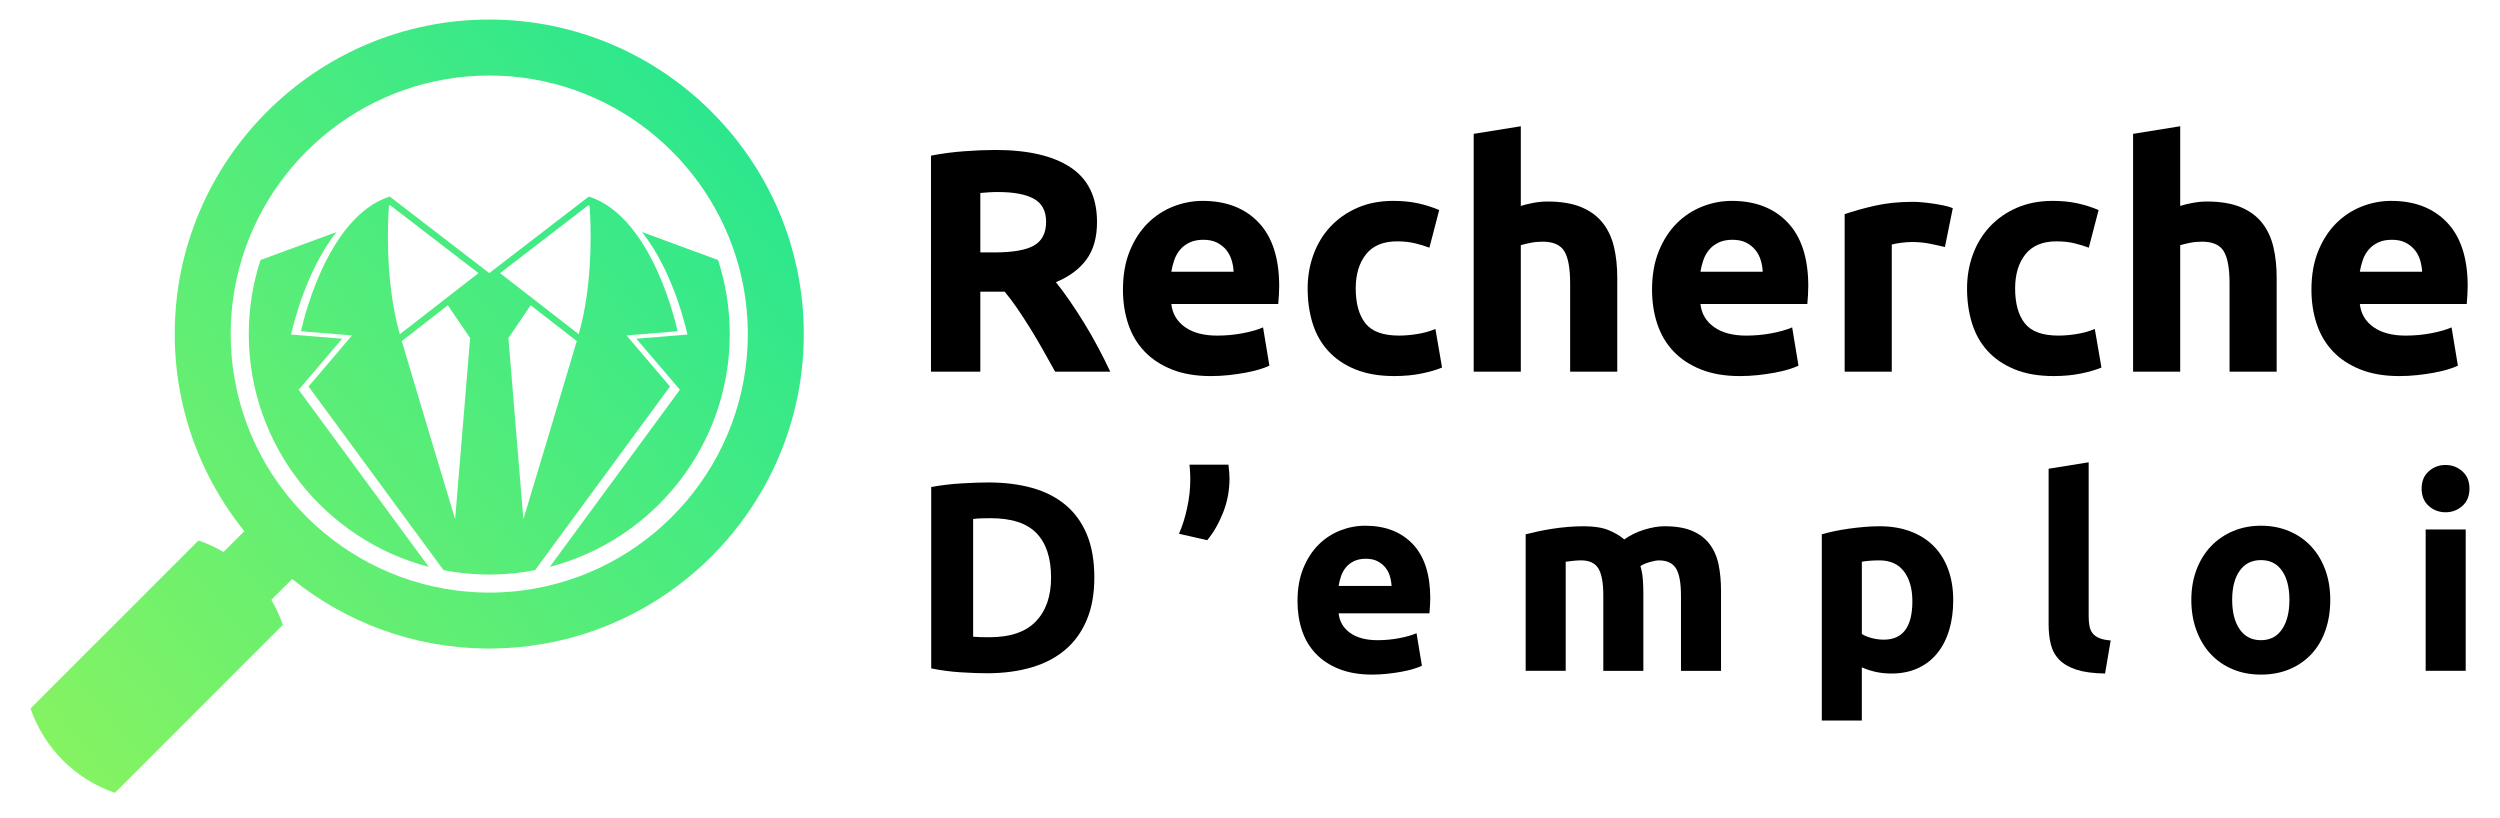
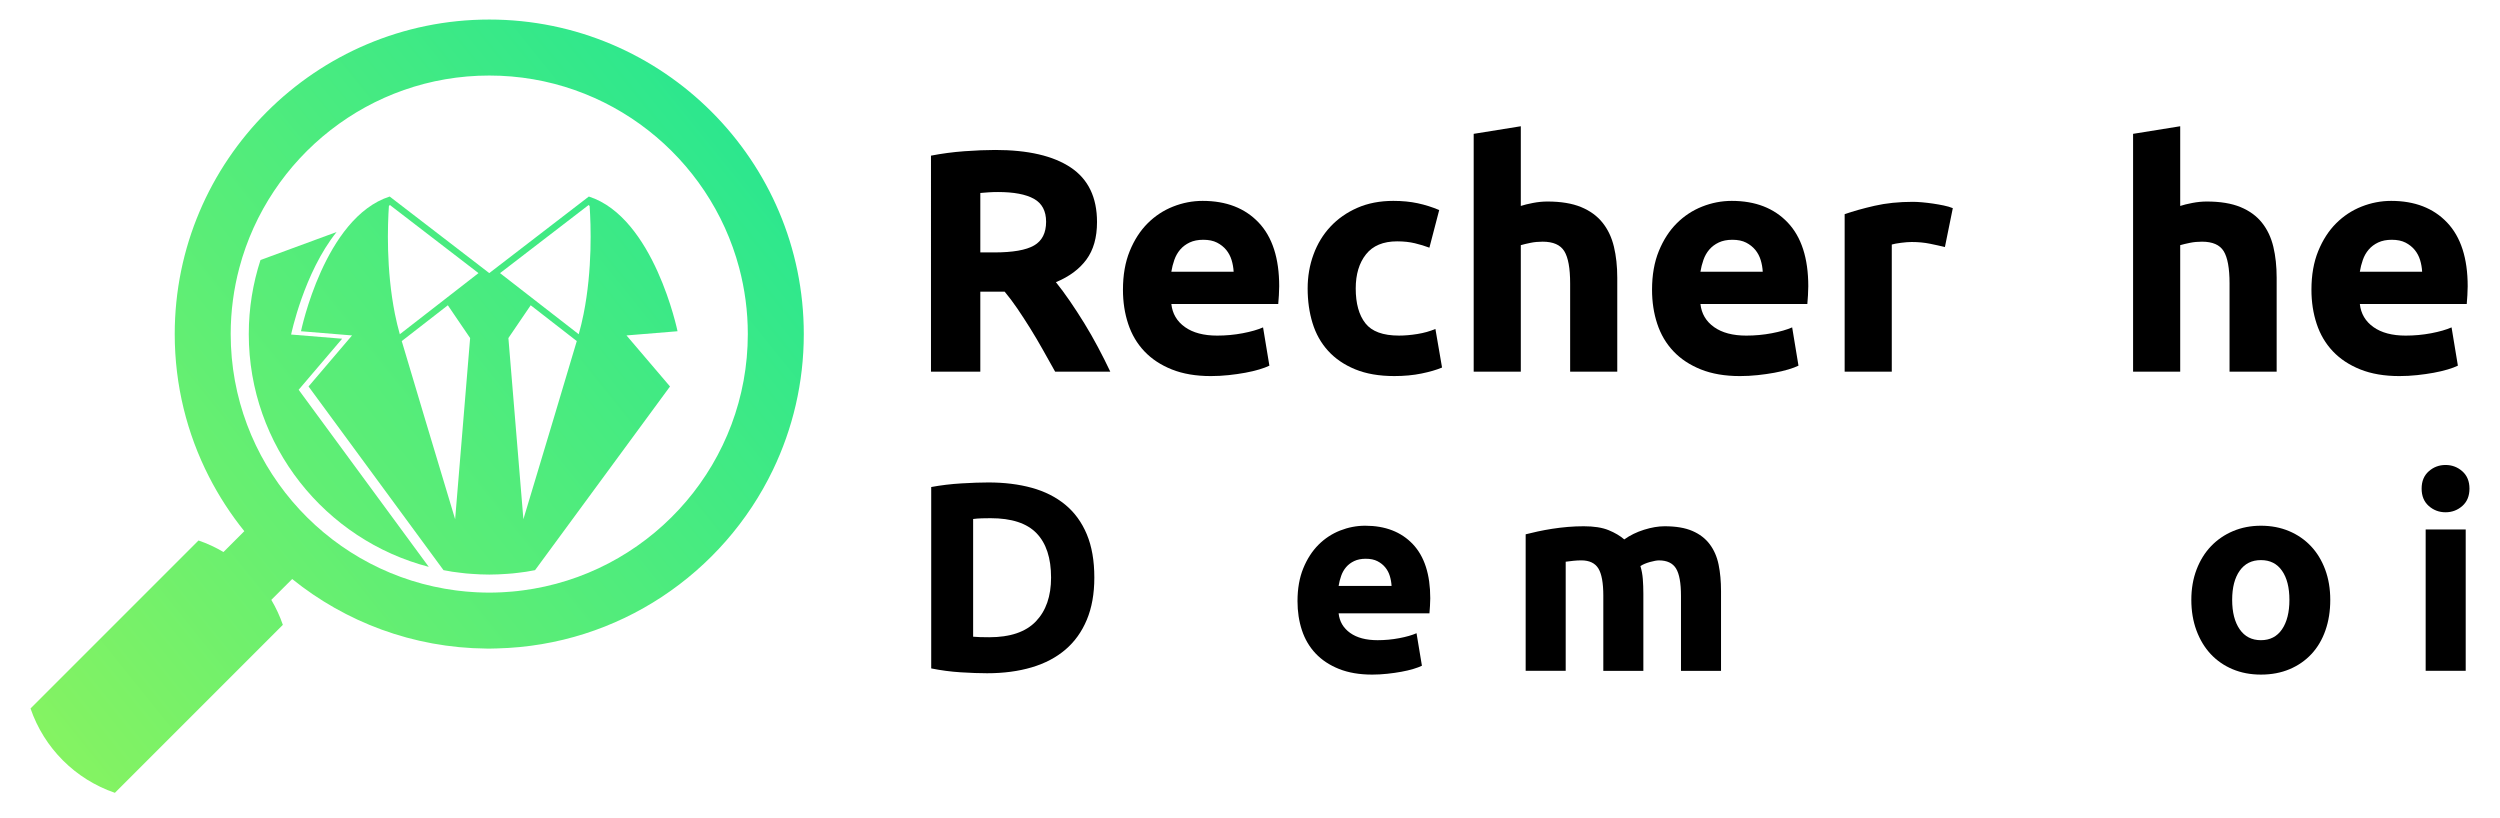
<svg xmlns="http://www.w3.org/2000/svg" version="1.1" id="Calque_1" x="0px" y="0px" width="293.5px" height="96px" viewBox="0 0 293.5 96" enable-background="new 0 0 293.5 96" xml:space="preserve">
  <g>
    <linearGradient id="SVGID_1_" gradientUnits="userSpaceOnUse" x1="-3.466" y1="107.616" x2="111.376" y2="15.13">
      <stop offset="0" style="stop-color:#95F55A" />
      <stop offset="1" style="stop-color:#1CE596" />
    </linearGradient>
-     <path fill="url(#SVGID_1_)" d="M75.366,27.24c3.843,4.8,5.337,12.035,5.337,12.035l-5.992,0.491l5.108,5.993L64.543,66.55   c12.14-3.157,21.13-14.213,21.13-27.329c0-3.033-0.487-5.954-1.376-8.695L75.366,27.24z" />
    <linearGradient id="SVGID_2_" gradientUnits="userSpaceOnUse" x1="-15.046" y1="93.237" x2="99.796" y2="0.751">
      <stop offset="0" style="stop-color:#95F55A" />
      <stop offset="1" style="stop-color:#1CE596" />
    </linearGradient>
    <path fill="url(#SVGID_2_)" d="M40.168,39.766l-5.991-0.491c0,0,1.493-7.234,5.336-12.035l-8.931,3.286   c-0.89,2.741-1.376,5.662-1.376,8.695c0,13.116,8.99,24.172,21.131,27.329L35.062,45.759L40.168,39.766z" />
    <linearGradient id="SVGID_3_" gradientUnits="userSpaceOnUse" x1="-11.519" y1="97.617" x2="103.324" y2="5.13">
      <stop offset="0" style="stop-color:#95F55A" />
      <stop offset="1" style="stop-color:#1CE596" />
    </linearGradient>
    <path fill="url(#SVGID_3_)" d="M73.551,39.38l5.991-0.492c0,0-2.749-13.357-10.412-15.815l-11.69,8.989l-11.69-8.989   c-7.663,2.458-10.413,15.815-10.413,15.815l5.992,0.492l-5.107,5.992l15.844,21.564c0.237,0.046,0.476,0.089,0.715,0.128   c0.105,0.018,0.209,0.04,0.316,0.057c0.315,0.05,0.634,0.087,0.953,0.123c0.217,0.027,0.432,0.056,0.65,0.076   c0.22,0.022,0.443,0.035,0.665,0.052c0.687,0.05,1.376,0.084,2.075,0.084s1.389-0.034,2.075-0.084   c0.221-0.017,0.444-0.029,0.664-0.052c0.218-0.021,0.434-0.049,0.65-0.074c0.25-0.031,0.5-0.061,0.748-0.097   c0.069-0.01,0.137-0.019,0.206-0.028c0.347-0.054,0.69-0.117,1.032-0.185l15.844-21.564L73.551,39.38z M56.175,32.064l-0.423,0.328   l-1.147,0.892l-2.465,1.915l-5.203,4.042c-0.224-0.794-0.416-1.597-0.577-2.4c-1.041-5.229-0.854-10.438-0.703-12.65   c0.041-0.04,0.07-0.087,0.112-0.126L56.175,32.064z M47.165,40.043l5.411-4.203l2.617,3.847l-1.76,21.269   C51.114,53.257,48.419,44.286,47.165,40.043z M59.127,32.393l-0.423-0.328l10.406-8c0.042,0.039,0.072,0.086,0.112,0.126   c0.153,2.217,0.339,7.444-0.711,12.683c-0.159,0.793-0.349,1.584-0.569,2.366l-5.203-4.041l-2.438-1.894L59.127,32.393z    M59.686,39.687l2.617-3.848l5.411,4.203c-1.254,4.243-3.95,13.215-6.268,20.915L59.686,39.687z" />
    <linearGradient id="SVGID_4_" gradientUnits="userSpaceOnUse" x1="-12.918" y1="95.881" x2="101.925" y2="3.393">
      <stop offset="0" style="stop-color:#95F55A" />
      <stop offset="1" style="stop-color:#1CE596" />
    </linearGradient>
    <path fill="url(#SVGID_4_)" d="M57.44,2.295c-20.362,0-36.927,16.564-36.927,36.926c0,6.022,1.45,11.711,4.019,16.739   c1.164,2.278,2.558,4.421,4.151,6.399l-1.604,1.604l-0.844,0.844c-0.922-0.544-1.9-1.003-2.931-1.354   c-6.573,6.572-13.146,13.146-19.72,19.721c1.593,4.654,5.25,8.311,9.904,9.904c6.503-6.504,13.007-13.007,19.509-19.511   c0.07-0.069,0.141-0.14,0.21-0.21c-0.353-1.03-0.811-2.009-1.355-2.931l2.45-2.448c6.254,5.042,14.18,8.086,22.802,8.164   c0.112,0.001,0.223,0.006,0.335,0.006c0.308,0,0.612-0.015,0.918-0.022c14.262-0.352,26.546-8.816,32.383-20.957   c2.322-4.829,3.625-10.238,3.625-15.947C94.367,18.859,77.801,2.295,57.44,2.295z M62.658,69.116   c-0.4,0.069-0.803,0.131-1.208,0.185c-0.136,0.019-0.273,0.037-0.411,0.052c-0.089,0.012-0.176,0.024-0.265,0.034   c-0.202,0.022-0.405,0.041-0.608,0.06c-0.284,0.024-0.567,0.047-0.853,0.063c-0.151,0.011-0.301,0.021-0.452,0.027   c-0.472,0.022-0.945,0.037-1.422,0.037s-0.95-0.015-1.422-0.037c-0.151-0.006-0.302-0.017-0.453-0.027   c-0.285-0.017-0.569-0.039-0.853-0.063c-0.292-0.027-0.583-0.058-0.872-0.094l-0.006-0.007c0.001,0.002,0.002,0.005,0.003,0.007   c-0.137-0.016-0.273-0.034-0.41-0.052c-0.405-0.054-0.807-0.115-1.207-0.185c-14.258-2.481-25.136-14.938-25.136-29.896   c0-2.689,0.356-5.298,1.016-7.783C31.547,18.46,43.392,8.868,57.44,8.868c14.047,0,25.891,9.593,29.338,22.57   c0.66,2.485,1.016,5.094,1.016,7.783C87.793,54.178,76.916,66.635,62.658,69.116z" />
  </g>
  <g>
    <path d="M116.835,17.606c3.861,0,6.819,0.687,8.874,2.061c2.054,1.374,3.081,3.508,3.081,6.405c0,1.807-0.415,3.273-1.244,4.399   c-0.829,1.127-2.022,2.012-3.583,2.655c0.521,0.644,1.064,1.38,1.635,2.209c0.568,0.829,1.132,1.695,1.689,2.599   c0.557,0.905,1.095,1.845,1.614,2.822c0.521,0.979,1.003,1.938,1.448,2.877h-6.475c-0.473-0.841-0.951-1.694-1.436-2.562   c-0.484-0.866-0.981-1.707-1.49-2.524s-1.013-1.59-1.509-2.321c-0.498-0.729-0.995-1.392-1.492-1.986h-2.858v9.394h-5.792V18.274   c1.262-0.247,2.568-0.42,3.917-0.52C114.563,17.656,115.771,17.606,116.835,17.606z M117.169,22.544   c-0.421,0-0.799,0.013-1.133,0.037c-0.334,0.025-0.649,0.05-0.946,0.074v6.98h1.634c2.178,0,3.737-0.272,4.678-0.817   c0.94-0.544,1.411-1.472,1.411-2.785c0-1.263-0.478-2.159-1.429-2.692C120.43,22.811,119.025,22.544,117.169,22.544z" />
    <path d="M131.835,34.017c0-1.732,0.266-3.249,0.798-4.548s1.23-2.382,2.098-3.249c0.866-0.866,1.862-1.522,2.989-1.968   c1.126-0.445,2.283-0.668,3.471-0.668c2.772,0,4.963,0.849,6.573,2.543c1.608,1.696,2.413,4.189,2.413,7.481   c0,0.322-0.014,0.675-0.037,1.058c-0.025,0.385-0.05,0.725-0.075,1.021h-12.549c0.123,1.139,0.655,2.042,1.596,2.711   c0.941,0.668,2.203,1.002,3.787,1.002c1.015,0,2.012-0.092,2.989-0.277c0.978-0.187,1.776-0.415,2.395-0.688l0.743,4.493   c-0.298,0.147-0.693,0.296-1.188,0.445c-0.495,0.148-1.045,0.277-1.652,0.39c-0.605,0.11-1.256,0.204-1.949,0.278   s-1.387,0.111-2.078,0.111c-1.759,0-3.287-0.26-4.586-0.779c-1.3-0.521-2.377-1.231-3.23-2.136   c-0.854-0.902-1.485-1.973-1.894-3.212C132.039,36.789,131.835,35.452,131.835,34.017z M144.83,31.9   c-0.026-0.47-0.106-0.928-0.242-1.373c-0.136-0.446-0.348-0.842-0.63-1.189c-0.285-0.346-0.645-0.631-1.078-0.854   c-0.433-0.223-0.972-0.334-1.614-0.334c-0.619,0-1.151,0.106-1.597,0.315c-0.445,0.211-0.817,0.49-1.114,0.836   c-0.297,0.347-0.526,0.749-0.687,1.206c-0.161,0.459-0.278,0.923-0.353,1.393H144.83z" />
    <path d="M153.518,33.868c0-1.411,0.229-2.741,0.688-3.991c0.458-1.25,1.119-2.339,1.986-3.267c0.866-0.929,1.918-1.665,3.156-2.209   c1.237-0.544,2.648-0.817,4.232-0.817c1.039,0,1.991,0.093,2.858,0.278c0.866,0.186,1.709,0.452,2.525,0.798l-1.151,4.418   c-0.521-0.198-1.09-0.371-1.708-0.52c-0.619-0.148-1.313-0.223-2.079-0.223c-1.634,0-2.854,0.508-3.657,1.522   c-0.806,1.015-1.206,2.352-1.206,4.01c0,1.758,0.376,3.119,1.132,4.084c0.755,0.967,2.072,1.448,3.954,1.448   c0.668,0,1.387-0.062,2.153-0.186c0.767-0.123,1.473-0.321,2.116-0.594l0.779,4.53c-0.643,0.272-1.447,0.507-2.413,0.704   c-0.966,0.198-2.029,0.298-3.193,0.298c-1.782,0-3.316-0.267-4.604-0.798c-1.288-0.533-2.345-1.256-3.174-2.173   c-0.83-0.915-1.437-1.998-1.82-3.249C153.709,36.685,153.518,35.329,153.518,33.868z" />
    <path d="M173.011,43.633v-27.92l5.532-0.891v9.356c0.372-0.123,0.848-0.241,1.43-0.352c0.58-0.111,1.144-0.167,1.688-0.167   c1.585,0,2.901,0.217,3.955,0.65c1.052,0.433,1.893,1.046,2.524,1.838c0.632,0.792,1.077,1.733,1.336,2.822   c0.261,1.089,0.391,2.302,0.391,3.639v11.026h-5.532V33.274c0-1.782-0.229-3.044-0.688-3.787c-0.457-0.743-1.305-1.114-2.543-1.114   c-0.495,0-0.96,0.043-1.392,0.13c-0.434,0.087-0.824,0.18-1.17,0.278v14.852H173.011z" />
    <path d="M193.95,34.017c0-1.732,0.266-3.249,0.799-4.548c0.532-1.299,1.23-2.382,2.098-3.249c0.866-0.866,1.862-1.522,2.989-1.968   c1.126-0.445,2.283-0.668,3.472-0.668c2.771,0,4.963,0.849,6.571,2.543c1.609,1.696,2.413,4.189,2.413,7.481   c0,0.322-0.012,0.675-0.036,1.058c-0.025,0.385-0.051,0.725-0.074,1.021h-12.55c0.123,1.139,0.655,2.042,1.597,2.711   c0.939,0.668,2.203,1.002,3.787,1.002c1.015,0,2.01-0.092,2.989-0.277c0.977-0.187,1.774-0.415,2.395-0.688l0.741,4.493   c-0.296,0.147-0.692,0.296-1.188,0.445c-0.495,0.148-1.046,0.277-1.652,0.39c-0.606,0.11-1.256,0.204-1.949,0.278   c-0.692,0.074-1.387,0.111-2.079,0.111c-1.758,0-3.285-0.26-4.585-0.779c-1.299-0.521-2.377-1.231-3.23-2.136   c-0.854-0.902-1.485-1.973-1.895-3.212C194.154,36.789,193.95,35.452,193.95,34.017z M206.945,31.9   c-0.024-0.47-0.105-0.928-0.241-1.373c-0.136-0.446-0.347-0.842-0.631-1.189c-0.285-0.346-0.645-0.631-1.076-0.854   c-0.435-0.223-0.972-0.334-1.615-0.334c-0.619,0-1.151,0.106-1.597,0.315c-0.446,0.211-0.817,0.49-1.114,0.836   c-0.297,0.347-0.526,0.749-0.686,1.206c-0.163,0.459-0.279,0.923-0.354,1.393H206.945z" />
    <path d="M228.332,29.005c-0.496-0.124-1.078-0.254-1.746-0.39s-1.386-0.204-2.153-0.204c-0.347,0-0.76,0.031-1.243,0.093   c-0.482,0.062-0.848,0.13-1.095,0.204v14.925h-5.533v-18.49c0.99-0.346,2.159-0.674,3.51-0.984c1.348-0.31,2.853-0.464,4.51-0.464   c0.298,0,0.656,0.019,1.076,0.055c0.421,0.038,0.842,0.087,1.264,0.149c0.421,0.062,0.842,0.136,1.262,0.223   c0.421,0.087,0.78,0.192,1.076,0.315L228.332,29.005z" />
-     <path d="M230.931,33.868c0-1.411,0.229-2.741,0.688-3.991c0.458-1.25,1.119-2.339,1.986-3.267c0.866-0.929,1.918-1.665,3.156-2.209   c1.237-0.544,2.648-0.817,4.232-0.817c1.04,0,1.992,0.093,2.858,0.278c0.866,0.186,1.709,0.452,2.525,0.798l-1.151,4.418   c-0.52-0.198-1.09-0.371-1.708-0.52c-0.619-0.148-1.313-0.223-2.079-0.223c-1.633,0-2.854,0.508-3.656,1.522   c-0.806,1.015-1.207,2.352-1.207,4.01c0,1.758,0.376,3.119,1.132,4.084c0.755,0.967,2.072,1.448,3.954,1.448   c0.668,0,1.387-0.062,2.154-0.186c0.766-0.123,1.472-0.321,2.115-0.594l0.78,4.53c-0.644,0.272-1.448,0.507-2.414,0.704   c-0.965,0.198-2.029,0.298-3.192,0.298c-1.782,0-3.317-0.267-4.604-0.798c-1.286-0.533-2.346-1.256-3.175-2.173   c-0.829-0.915-1.435-1.998-1.818-3.249C231.123,36.685,230.931,35.329,230.931,33.868z" />
    <path d="M250.424,43.633v-27.92l5.533-0.891v9.356c0.371-0.123,0.847-0.241,1.429-0.352c0.581-0.111,1.144-0.167,1.688-0.167   c1.585,0,2.902,0.217,3.955,0.65c1.052,0.433,1.893,1.046,2.525,1.838c0.631,0.792,1.076,1.733,1.336,2.822   c0.261,1.089,0.39,2.302,0.39,3.639v11.026h-5.531V33.274c0-1.782-0.23-3.044-0.688-3.787c-0.458-0.743-1.306-1.114-2.544-1.114   c-0.494,0-0.96,0.043-1.392,0.13c-0.434,0.087-0.824,0.18-1.169,0.278v14.852H250.424z" />
    <path d="M271.363,34.017c0-1.732,0.267-3.249,0.799-4.548s1.231-2.382,2.099-3.249c0.865-0.866,1.862-1.522,2.988-1.968   c1.126-0.445,2.283-0.668,3.472-0.668c2.772,0,4.963,0.849,6.571,2.543c1.609,1.696,2.414,4.189,2.414,7.481   c0,0.322-0.013,0.675-0.037,1.058c-0.024,0.385-0.051,0.725-0.074,1.021h-12.55c0.123,1.139,0.656,2.042,1.597,2.711   c0.939,0.668,2.203,1.002,3.787,1.002c1.015,0,2.01-0.092,2.989-0.277c0.977-0.187,1.774-0.415,2.395-0.688l0.742,4.493   c-0.297,0.147-0.692,0.296-1.188,0.445c-0.494,0.148-1.046,0.277-1.652,0.39c-0.606,0.11-1.256,0.204-1.949,0.278   c-0.692,0.074-1.386,0.111-2.079,0.111c-1.757,0-3.285-0.26-4.585-0.779c-1.299-0.521-2.376-1.231-3.23-2.136   c-0.854-0.902-1.485-1.973-1.894-3.212C271.568,36.789,271.363,35.452,271.363,34.017z M284.358,31.9   c-0.024-0.47-0.105-0.928-0.24-1.373c-0.137-0.446-0.348-0.842-0.632-1.189c-0.285-0.346-0.645-0.631-1.076-0.854   c-0.434-0.223-0.972-0.334-1.614-0.334c-0.62,0-1.151,0.106-1.597,0.315c-0.447,0.211-0.818,0.49-1.114,0.836   c-0.298,0.347-0.527,0.749-0.687,1.206c-0.163,0.459-0.279,0.923-0.354,1.393H284.358z" />
  </g>
  <g>
    <path d="M128.475,67.808c0,1.894-0.294,3.545-0.883,4.953c-0.589,1.41-1.426,2.577-2.509,3.502   c-1.083,0.927-2.402,1.62-3.959,2.083c-1.557,0.462-3.302,0.694-5.237,0.694c-0.884,0-1.914-0.036-3.092-0.11   c-1.178-0.074-2.334-0.227-3.471-0.458V57.176c1.136-0.211,2.319-0.352,3.549-0.426c1.231-0.074,2.288-0.11,3.171-0.11   c1.871,0,3.569,0.21,5.095,0.631c1.524,0.421,2.834,1.083,3.929,1.987c1.093,0.904,1.935,2.062,2.523,3.47   C128.181,64.138,128.475,65.831,128.475,67.808z M114.246,74.749c0.231,0.021,0.5,0.037,0.805,0.048   c0.305,0.01,0.667,0.015,1.089,0.015c2.46,0,4.285-0.62,5.473-1.861c1.188-1.241,1.783-2.955,1.783-5.143   c0-2.293-0.568-4.026-1.703-5.205c-1.136-1.179-2.935-1.767-5.396-1.767c-0.337,0-0.684,0.005-1.041,0.015   c-0.358,0.012-0.694,0.037-1.01,0.079V74.749z" />
-     <path d="M144.219,54.557c0.042,0.294,0.073,0.6,0.095,0.915c0.021,0.316,0.03,0.548,0.03,0.694c0,1.409-0.251,2.75-0.756,4.023   c-0.506,1.271-1.126,2.349-1.861,3.232l-3.313-0.757c0.399-0.904,0.721-1.925,0.962-3.061c0.242-1.135,0.363-2.219,0.363-3.249   c0-0.042,0-0.132,0-0.269s-0.006-0.294-0.016-0.474c-0.011-0.178-0.021-0.362-0.032-0.551c-0.01-0.189-0.026-0.359-0.047-0.506   H144.219z" />
    <path d="M152.327,70.584c0-1.473,0.226-2.76,0.678-3.864c0.451-1.104,1.047-2.023,1.782-2.762c0.736-0.735,1.583-1.293,2.541-1.672   c0.956-0.377,1.939-0.566,2.949-0.566c2.354,0,4.217,0.721,5.585,2.159c1.366,1.441,2.05,3.562,2.05,6.358   c0,0.274-0.011,0.573-0.032,0.899c-0.021,0.327-0.041,0.614-0.063,0.868h-10.664c0.105,0.967,0.558,1.734,1.356,2.303   c0.8,0.568,1.872,0.851,3.22,0.851c0.86,0,1.707-0.078,2.538-0.236c0.832-0.157,1.51-0.352,2.034-0.583l0.633,3.817   c-0.254,0.126-0.589,0.252-1.01,0.379c-0.422,0.126-0.89,0.237-1.403,0.33c-0.517,0.095-1.068,0.175-1.657,0.236   c-0.589,0.064-1.179,0.097-1.768,0.097c-1.493,0-2.792-0.222-3.896-0.663c-1.104-0.442-2.019-1.047-2.744-1.814   s-1.262-1.678-1.609-2.729C152.5,72.939,152.327,71.804,152.327,70.584z M163.37,68.786c-0.022-0.4-0.091-0.789-0.207-1.168   c-0.115-0.379-0.294-0.715-0.536-1.01c-0.241-0.294-0.546-0.536-0.915-0.725c-0.366-0.189-0.824-0.285-1.371-0.285   c-0.527,0-0.979,0.091-1.357,0.269c-0.379,0.18-0.693,0.415-0.947,0.711c-0.252,0.295-0.446,0.636-0.583,1.024   c-0.138,0.39-0.235,0.783-0.3,1.184H163.37z" />
    <path d="M188.23,69.953c0-1.515-0.194-2.587-0.583-3.218c-0.391-0.631-1.058-0.947-2.005-0.947c-0.294,0-0.599,0.016-0.915,0.048   c-0.314,0.031-0.62,0.067-0.914,0.109v12.81h-4.7V62.728c0.399-0.104,0.866-0.215,1.403-0.33c0.536-0.116,1.104-0.221,1.704-0.316   c0.6-0.094,1.215-0.167,1.846-0.221c0.631-0.053,1.251-0.078,1.862-0.078c1.197,0,2.171,0.152,2.917,0.456   c0.747,0.307,1.361,0.669,1.845,1.09c0.675-0.484,1.447-0.863,2.32-1.137c0.872-0.272,1.678-0.409,2.413-0.409   c1.326,0,2.413,0.183,3.266,0.552c0.853,0.368,1.53,0.889,2.036,1.563c0.504,0.673,0.851,1.471,1.04,2.396   c0.189,0.928,0.283,1.957,0.283,3.093v9.37h-4.701v-8.802c0-1.515-0.194-2.587-0.583-3.218s-1.057-0.947-2.002-0.947   c-0.254,0-0.605,0.064-1.059,0.189c-0.452,0.127-0.825,0.284-1.119,0.474c0.146,0.483,0.241,0.994,0.283,1.53   s0.063,1.109,0.063,1.72v9.054h-4.701V69.953z" />
-     <path d="M229.309,70.457c0,1.284-0.157,2.452-0.474,3.503c-0.316,1.052-0.778,1.956-1.389,2.714   c-0.61,0.757-1.366,1.346-2.271,1.767c-0.905,0.42-1.946,0.631-3.124,0.631c-0.652,0-1.263-0.063-1.831-0.189   c-0.566-0.127-1.114-0.304-1.64-0.536v6.247h-4.701V62.728c0.421-0.125,0.904-0.246,1.452-0.361c0.547-0.115,1.12-0.217,1.72-0.3   c0.599-0.084,1.209-0.152,1.828-0.206c0.62-0.053,1.216-0.078,1.784-0.078c1.366,0,2.587,0.205,3.659,0.615   c1.073,0.409,1.977,0.988,2.713,1.735c0.737,0.746,1.298,1.655,1.689,2.728C229.114,67.934,229.309,69.133,229.309,70.457z    M224.513,70.584c0-1.451-0.326-2.614-0.978-3.486c-0.652-0.872-1.62-1.31-2.903-1.31c-0.421,0-0.81,0.016-1.167,0.048   c-0.358,0.031-0.652,0.067-0.884,0.109v8.487c0.294,0.189,0.678,0.347,1.151,0.474s0.951,0.189,1.436,0.189   C223.396,75.096,224.513,73.592,224.513,70.584z" />
-     <path d="M247.134,79.071c-1.368-0.021-2.478-0.169-3.328-0.441c-0.852-0.273-1.525-0.657-2.021-1.151   c-0.494-0.495-0.831-1.095-1.008-1.799c-0.18-0.704-0.269-1.499-0.269-2.382V55.03l4.701-0.758v18.079   c0,0.421,0.03,0.8,0.094,1.135c0.063,0.336,0.185,0.622,0.364,0.853c0.177,0.231,0.435,0.421,0.772,0.567   c0.335,0.147,0.788,0.242,1.355,0.284L247.134,79.071z" />
    <path d="M273.573,70.427c0,1.305-0.189,2.498-0.568,3.58c-0.378,1.084-0.927,2.01-1.64,2.777c-0.716,0.768-1.573,1.36-2.572,1.781   c-1,0.421-2.119,0.633-3.36,0.633c-1.22,0-2.33-0.212-3.328-0.633c-1-0.421-1.856-1.014-2.572-1.781   c-0.715-0.768-1.271-1.693-1.672-2.777c-0.399-1.082-0.599-2.275-0.599-3.58c0-1.304,0.204-2.493,0.615-3.566   c0.41-1.072,0.978-1.987,1.703-2.744c0.726-0.756,1.588-1.347,2.587-1.768c0.999-0.42,2.087-0.629,3.266-0.629   c1.199,0,2.298,0.209,3.298,0.629c0.999,0.421,1.854,1.012,2.57,1.768c0.715,0.757,1.272,1.672,1.673,2.744   C273.372,67.934,273.573,69.123,273.573,70.427z M268.777,70.427c0-1.451-0.289-2.592-0.869-3.423   c-0.578-0.832-1.403-1.248-2.476-1.248s-1.903,0.416-2.492,1.248c-0.589,0.831-0.884,1.972-0.884,3.423s0.295,2.603,0.884,3.455   c0.589,0.851,1.42,1.276,2.492,1.276s1.897-0.426,2.476-1.276C268.488,73.029,268.777,71.878,268.777,70.427z" />
    <path d="M289.916,57.365c0,0.862-0.28,1.54-0.836,2.034c-0.559,0.494-1.216,0.742-1.974,0.742c-0.756,0-1.414-0.248-1.971-0.742   c-0.558-0.494-0.836-1.172-0.836-2.034s0.278-1.54,0.836-2.034c0.557-0.495,1.215-0.743,1.971-0.743   c0.758,0,1.415,0.248,1.974,0.743C289.636,55.825,289.916,56.503,289.916,57.365z M289.474,78.755h-4.701V62.159h4.701V78.755z" />
  </g>
</svg>